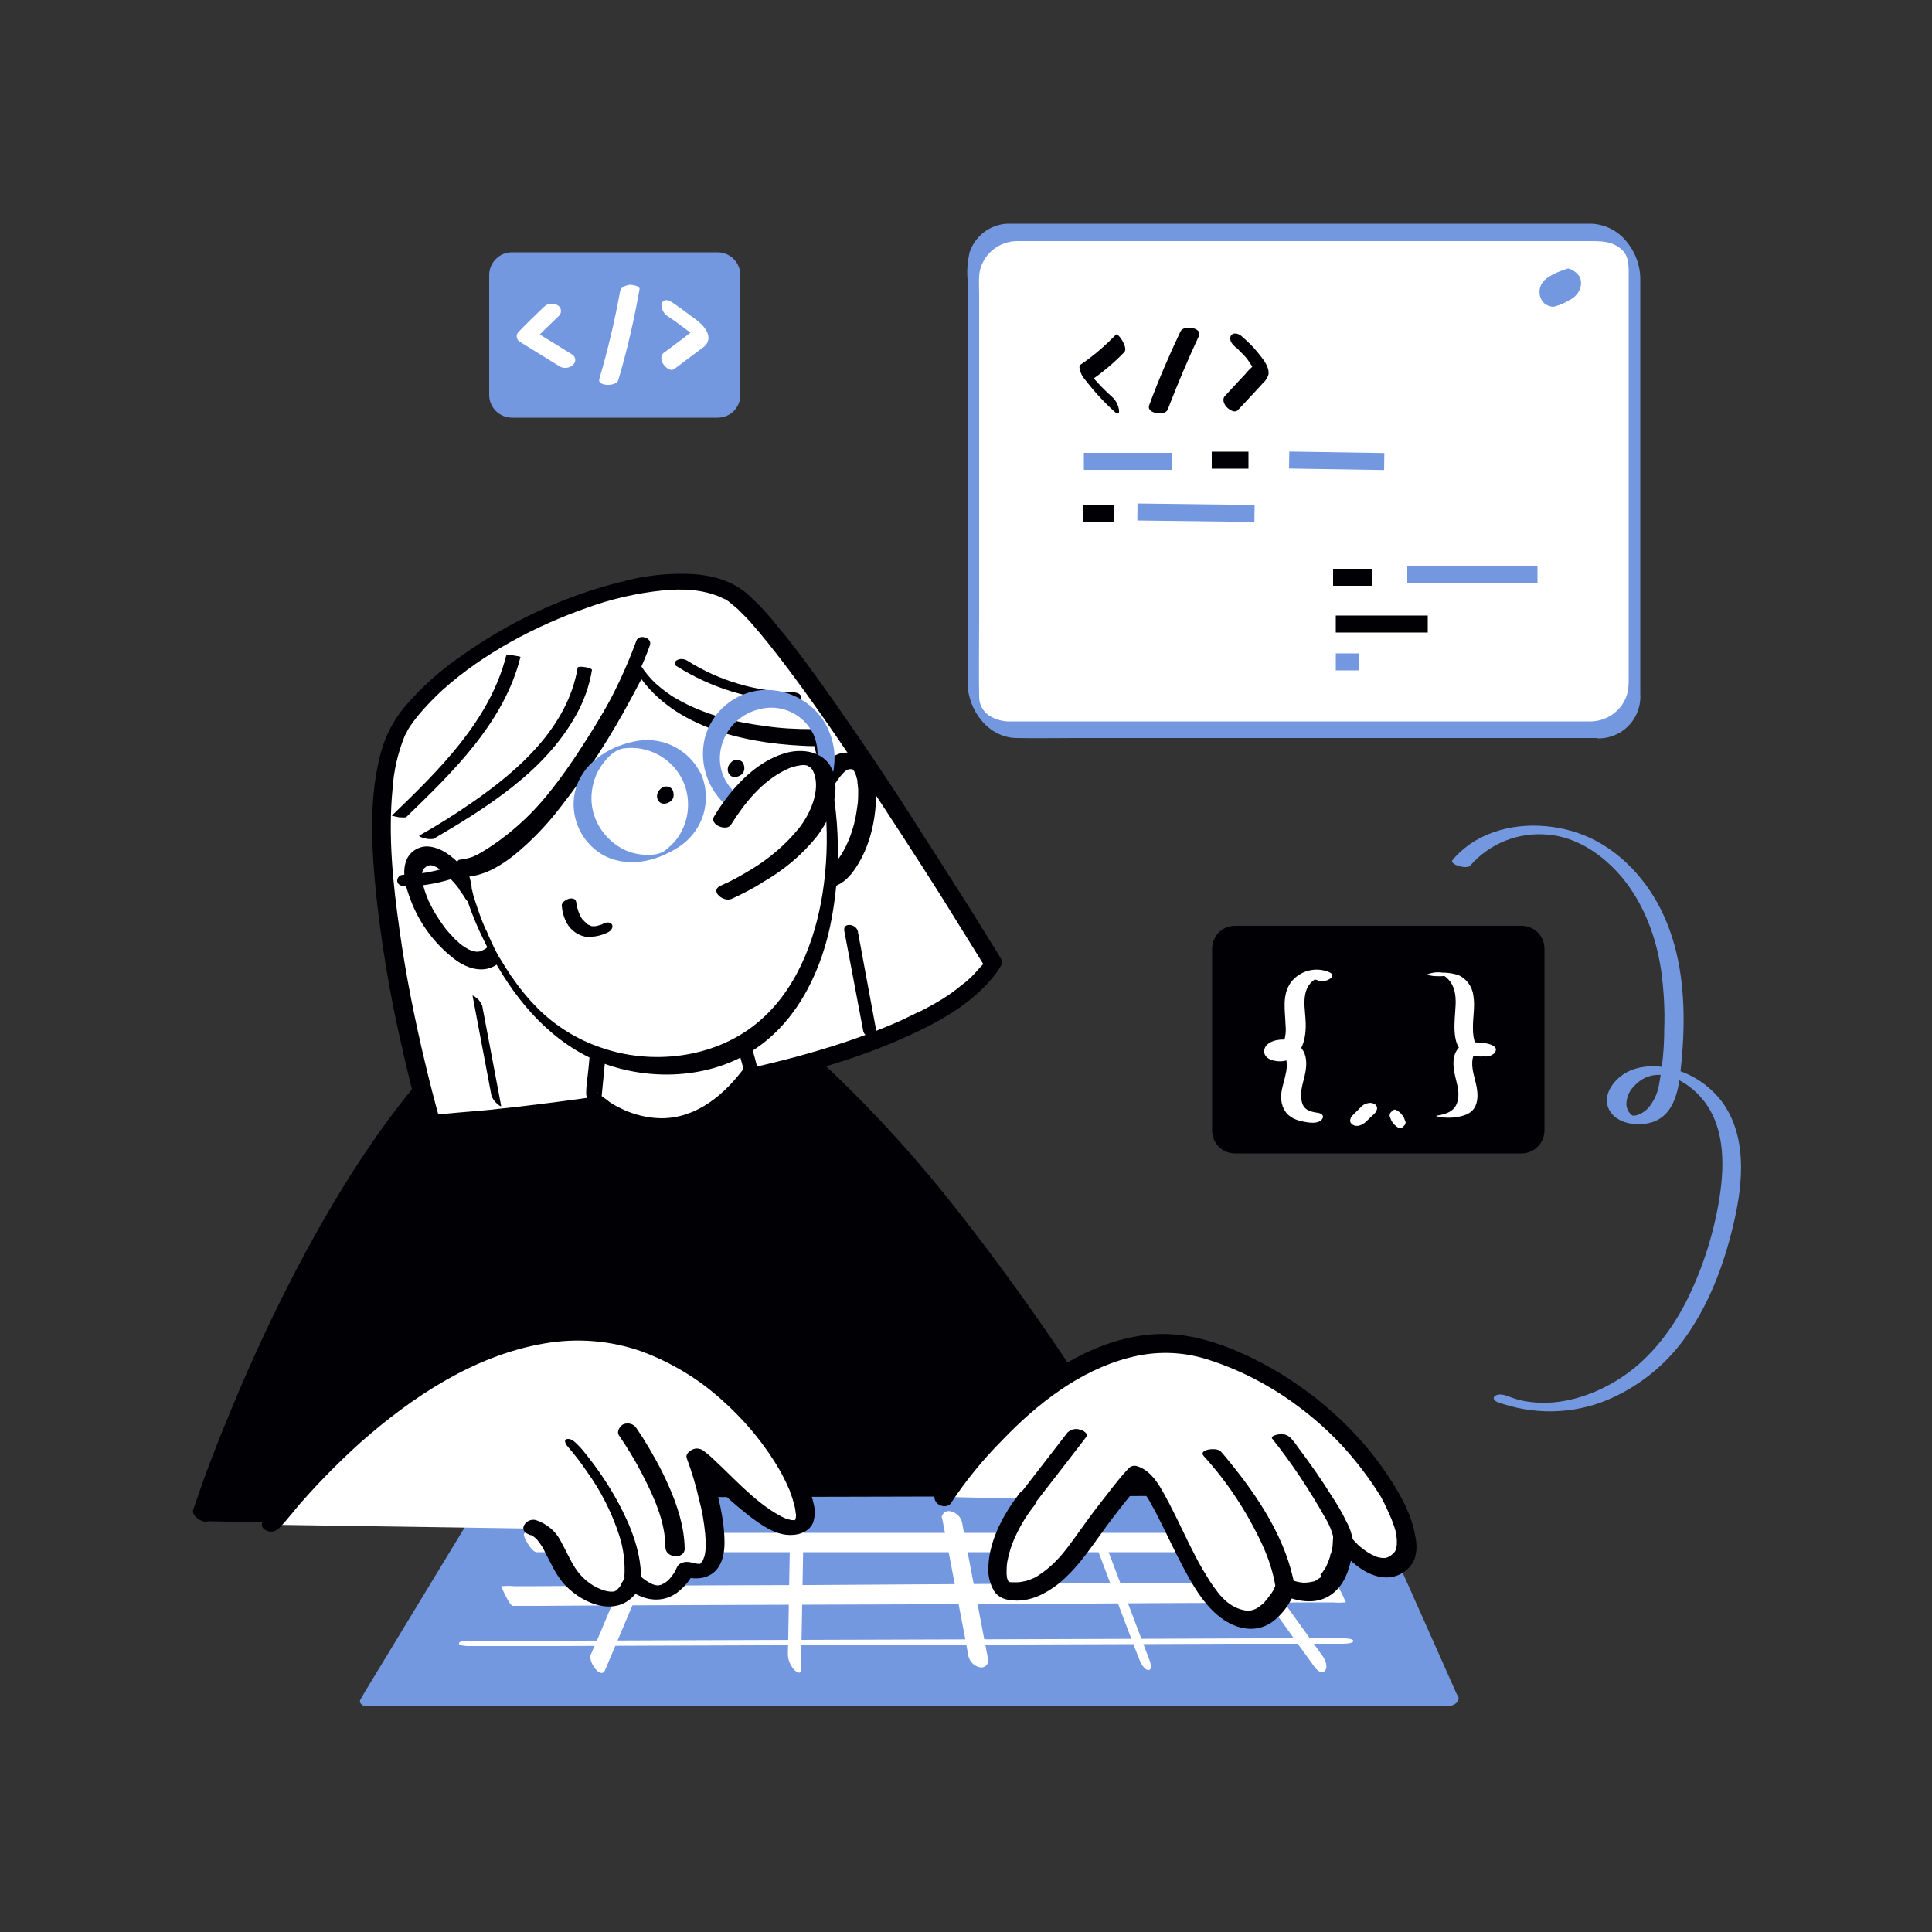
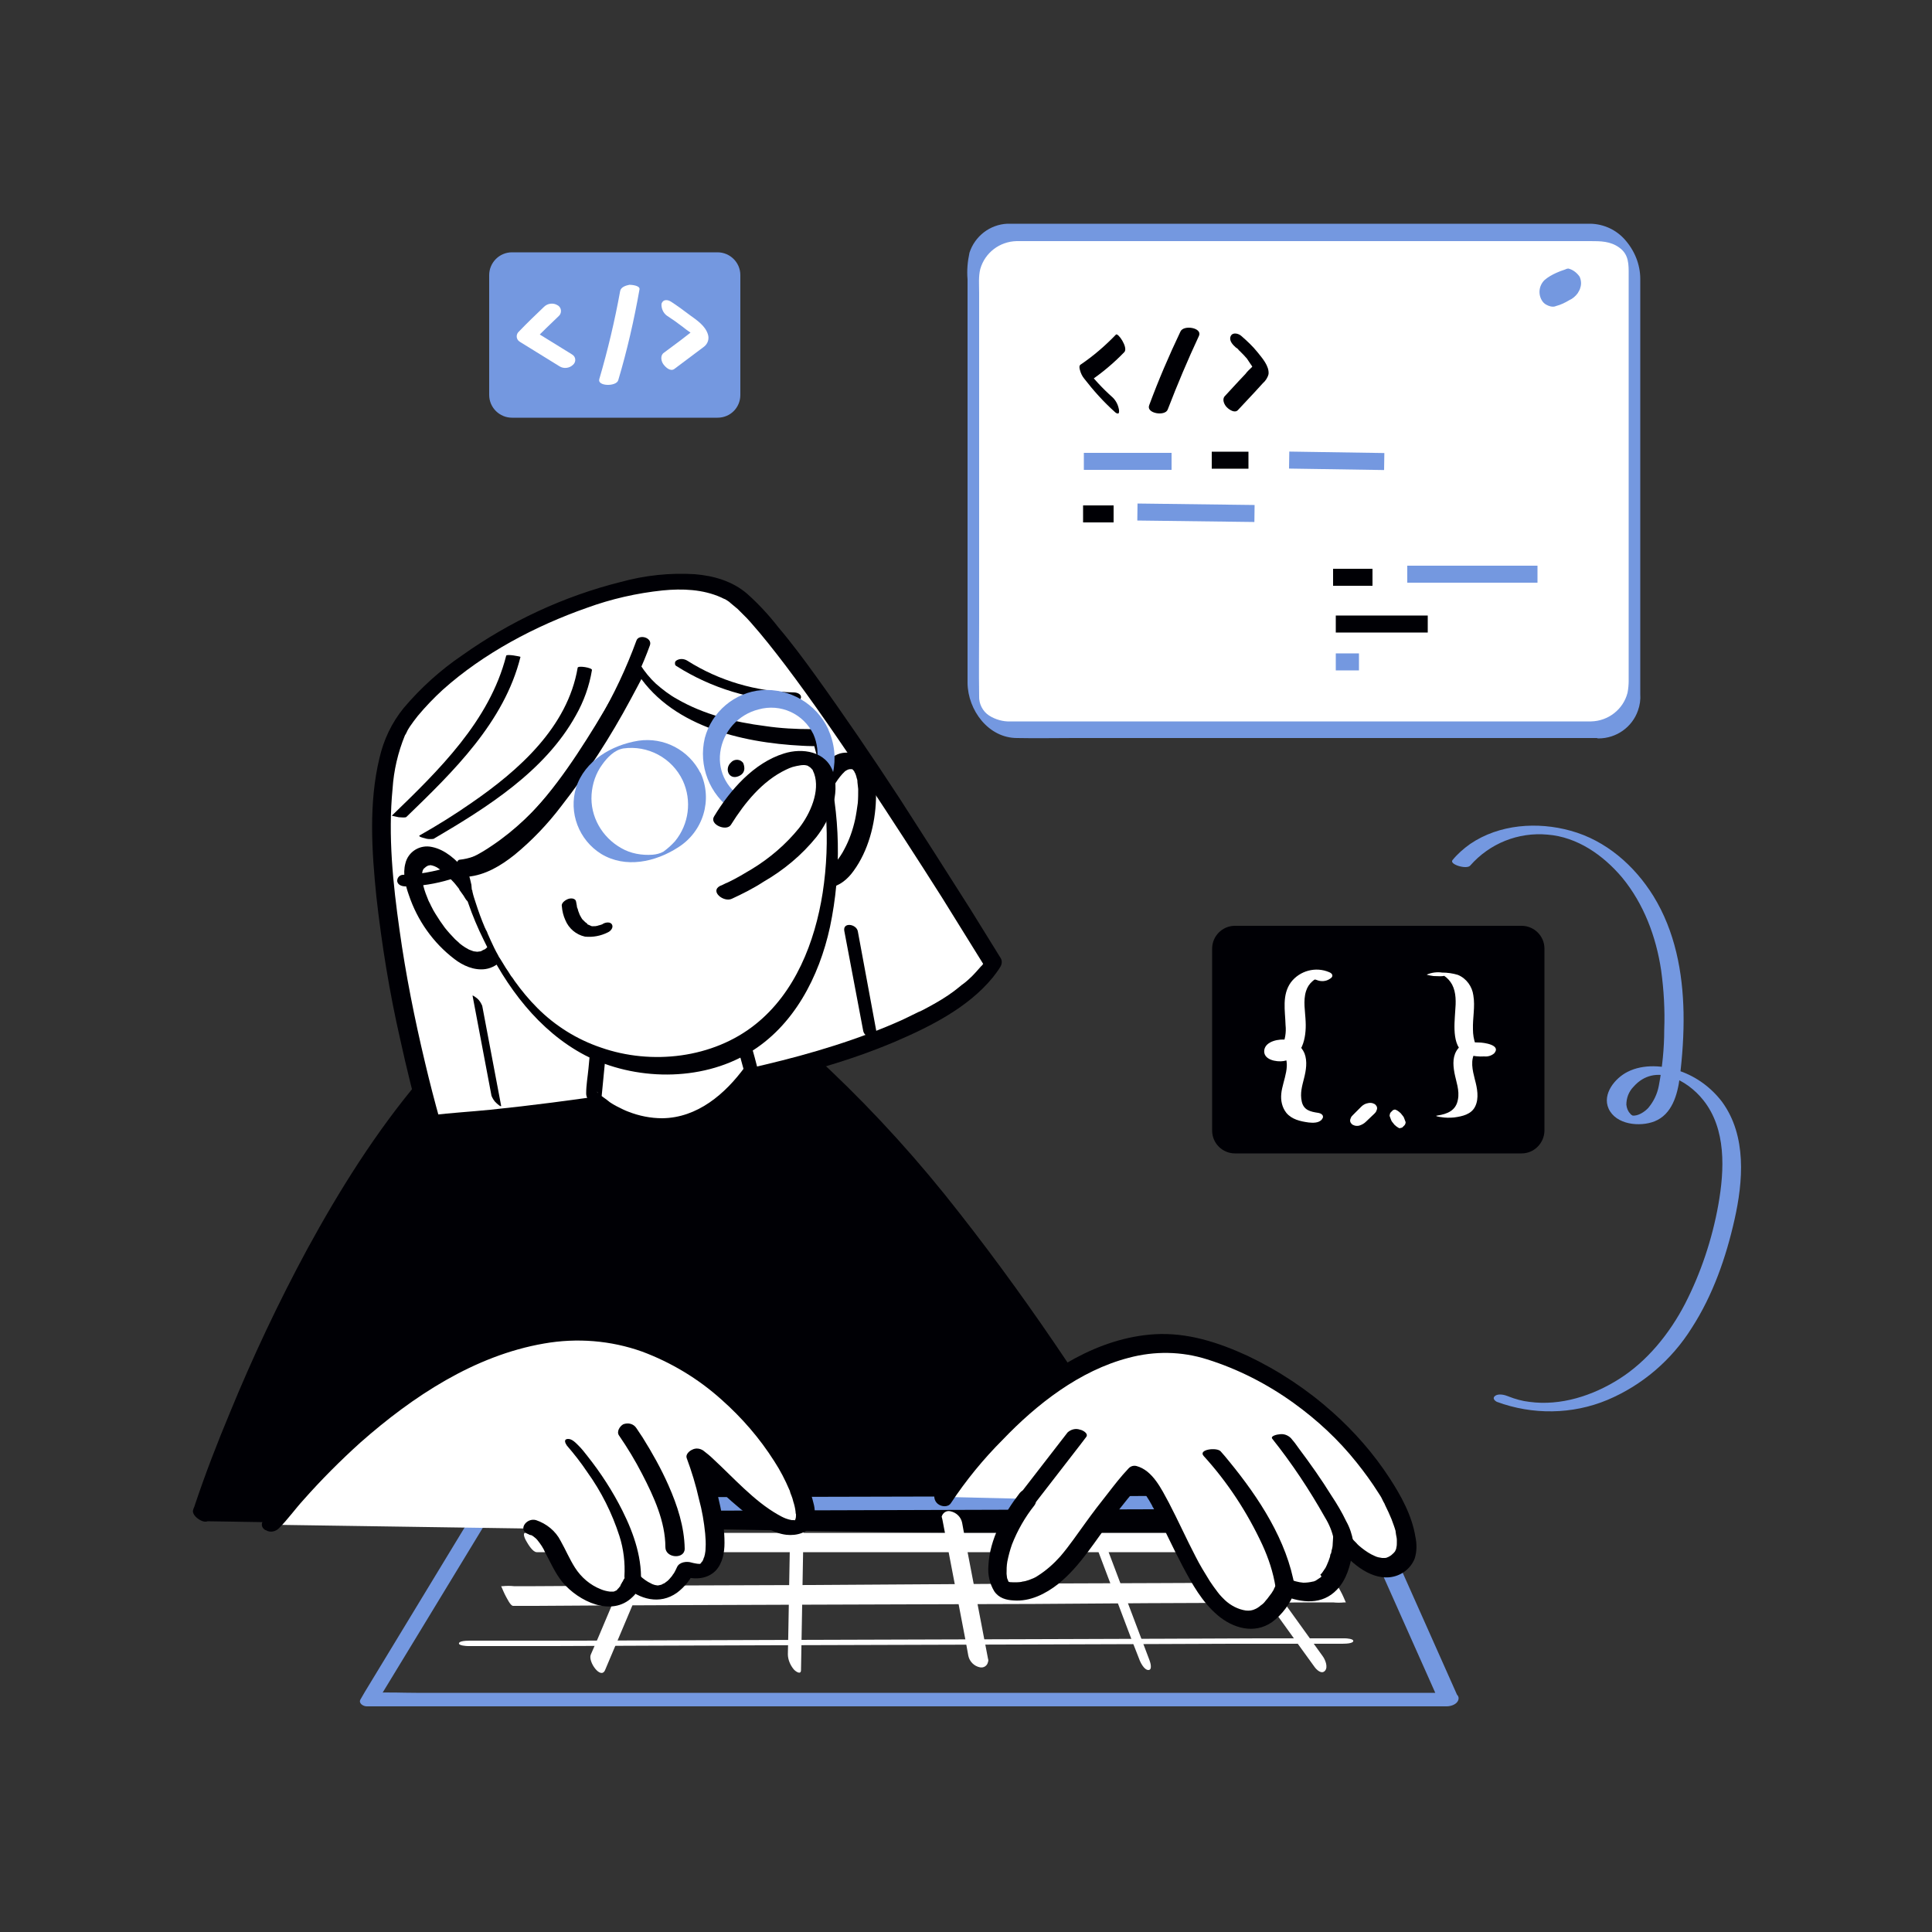
<svg xmlns="http://www.w3.org/2000/svg" transform="scale(1)" version="1.1" id="Dxr8Y9oop3" x="0px" y="0px" viewBox="0 0 500 500" xml:space="preserve" class="pbimage_pbimage__wrapper__image__0LEis false">
  <rect x="0" y="0" width="500" height="500" fill="#333333" stroke="none" />
  <title>Coding 4</title>
  <style type="text/css"> .st0{fill:#59BE4C;} .st1{fill:#FFFFFF;} .st2{fill:#000005;}
 .st2{fill:#000005;}
 .st1{fill:#FFFFFF;}
 .st0{fill:#7498e0;}</style>
  <g id="screen-1">
    <path class="st0" d="M132.5,65.8h53.2c3,0,5.4,2.4,5.4,5.4v31c0,3-2.4,5.4-5.4,5.4h-53.2c-3,0-5.4-2.4-5.4-5.4v-31   C127.1,68.2,129.5,65.8,132.5,65.8z" fill="#7498e0" />
    <path class="st0" d="M185.7,108.1h-53.2c-3.2,0-5.9-2.6-5.9-5.9v-31c0-3.2,2.6-5.9,5.9-5.9h53.2c3.2,0,5.9,2.6,5.9,5.9v31   C191.6,105.5,189,108.1,185.7,108.1z M132.5,66.3c-2.7,0-4.9,2.2-4.9,4.9v31c0,2.7,2.2,4.9,4.9,4.9h53.2c2.7,0,4.9-2.2,4.9-4.9v-31   c0-2.7-2.2-4.9-4.9-4.9H132.5z" fill="#7498e0" />
    <path class="st1" d="M140.8,79.4c-2.2,2.1-4.4,4.2-6.5,6.4c-0.7,0.6-0.8,1.7-0.1,2.4c0.1,0.1,0.3,0.2,0.4,0.3l10.2,6.3   c1.1,0.7,2.6,0.5,3.5-0.4c0.7-0.6,0.8-1.7,0.1-2.4c-0.1-0.1-0.3-0.2-0.4-0.3l-10.2-6.3l0.3,2.8c2.1-2.2,4.3-4.3,6.5-6.4   c0.7-0.6,0.8-1.8,0.1-2.5c-0.1-0.1-0.2-0.2-0.4-0.3C143.2,78.3,141.7,78.5,140.8,79.4z" fill="#FFFFFF" />
    <path class="st1" d="M160.5,75.3c-1.4,7.7-3.2,15.3-5.4,22.8c-0.6,1.9,4.4,2,4.9,0.3c2.3-7.7,4.1-15.6,5.5-23.5   c0.2-1-2-1.2-2.6-1.2C161.9,73.9,160.7,74.3,160.5,75.3L160.5,75.3z" fill="#FFFFFF" />
    <path class="st1" d="M172.6,81.7c1.4,0.9,2.8,1.9,4.1,2.9c0.6,0.5,1.3,1,1.9,1.4l1,0.8l0.2,0.2c0.1,0.1,0.1,0.1-0.1-0.1   c0.2,0.3,0,0-0.1-0.2c-0.1-0.2-0.1-0.5,0-0.7c0.1-0.6,0.1-0.8-0.1-0.5c0.1-0.1-0.1,0-0.1,0.1c-0.4,0.2-0.7,0.5-1.1,0.8l-2.2,1.7   l-4.3,3.2c-1,0.7-0.7,2.2-0.1,3s1.8,1.9,2.8,1.2l5.2-3.9c0.8-0.6,1.6-1.2,2.4-1.8c1.1-0.8,1.5-2.1,1.1-3.3   c-0.7-2.2-2.8-3.6-4.6-4.9c-1.6-1.2-3.2-2.4-4.9-3.5c-0.9-0.6-2.1-0.7-2.5,0.5C171.1,79.7,171.6,81,172.6,81.7L172.6,81.7z" fill="#FFFFFF" />
  </g>
  <g id="screen-2">
    <path class="st1" d="M262.1,60.2h150.6c5.7,0,10.3,4.6,10.3,10.3v108.2c0,5.7-4.6,10.3-10.3,10.3H262.1c-5.7,0-10.3-4.6-10.3-10.3   V70.5C251.9,64.8,256.5,60.2,262.1,60.2z" />
    <path class="st0" d="M411.8,186.7H261.5c-1.9,0.1-3.9-0.5-5.5-1.5c-1.7-1.1-2.7-3.1-2.6-5.1c-0.1-6.5,0-13,0-19.5V75.8   c0-2-0.2-4.3,0.3-6.2c1.2-4.2,5-7.1,9.4-7.2h148.5c2.6,0,5.2,0,7.5,1.7c2.5,1.8,2.4,4.4,2.4,7.1v105c0,1-0.1,2.1-0.3,3.1   C420.1,183.6,416.2,186.6,411.8,186.7c-1.5,0,0.4,4.5,1.9,4.4c4.6,0,8.7-2.9,10.2-7.2c0.5-1.4,0.7-2.8,0.6-4.3V72.2   c0-3.8-1.5-7.4-4-10.2c-2.2-2.5-5.4-4-8.8-4.1H262c-0.5,0-0.9,0-1.3,0c-4.5,0.2-8.4,3.2-9.8,7.5c-0.5,2.3-0.7,4.6-0.5,6.9v98.8   c0,1.9,0,3.8,0,5.7c0.1,7,5.4,14.2,12.8,14.2c4.9,0.1,9.9,0,14.8,0h135.7C415.1,191.2,413.3,186.7,411.8,186.7z" />
    <path class="st0" d="M404.2,70.9c0,0,4.3,1,2.9,5s-6.3,2.3-6.2-1.5S404.2,70.9,404.2,70.9z" />
    <path class="st0" d="M402.1,72.2h0.1H402.1c0.8,0.2,1.5,0.6,2.1,1.2c0.9,0.9,1.2,2.3,0.8,3.6v-0.1c-0.1,0.4-0.3,0.9-0.6,1.2   l-0.2,0.2l-0.1,0.1c0,0-0.1,0.2,0,0s0,0,0,0c0,0-0.1,0.1-0.1,0.1c0,0,0.3-0.2,0.2-0.1c0.3-0.2,0.6-0.4,1-0.6s0.6-0.3,0.9-0.5   c0.1-0.1,0.3-0.1,0.4-0.2l0.1-0.1c-0.2,0.1,0.4-0.1,0.2-0.1h-0.1c0,0-0.2,0,0,0s0,0,0,0h-0.2c-0.3,0-0.7,0-1-0.1h0.1   c-0.9-0.3-1.6-0.9-2.1-1.7c-0.5-1-0.6-2.2-0.2-3.3v0.1c0.1-0.4,0.3-0.7,0.5-1c0,0,0.3-0.3,0.1-0.2s0.1-0.1,0.1-0.1   s-0.3,0.3-0.2,0.1s-0.5,0.3-0.3,0.2c-0.5,0.3-0.9,0.6-1.4,0.8c0.3-0.1-0.6,0.3-0.4,0.2s-0.5,0.2-0.3,0.1s0.3-0.1-0.2,0.1   c0.1,0,0.2,0,0.2-0.1c0,0,0.3-0.1,0.1,0h0.2c0.1,0,0.2,0,0.3,0c0.4,0,0.8-0.2,1.1-0.4c0.6-0.3,1.2-0.5,1.7-0.9   c0.4-0.2,0.9-0.5,1.2-0.8c0.1-0.1,0.4-0.3,0.1-0.3c-0.4,0-0.8,0-1.2,0.2c-0.7,0.2-1.4,0.5-2.1,0.8c-1.1,0.5-2.2,1.1-3.1,1.9   c-1.5,1.5-1.7,3.8-0.5,5.5c0.5,0.7,1.3,1.1,2.1,1.3c0.5,0.1,1,0.1,1.4-0.1c1.2-0.3,2.4-0.9,3.4-1.5c0.9-0.4,1.6-1,2.2-1.8   c0.3-0.5,0.6-1,0.7-1.5c0.3-0.9,0.2-1.9-0.2-2.8c-0.7-1-1.7-1.8-2.9-2.1c-0.4,0-0.8,0.2-1.1,0.4c-0.6,0.3-1.2,0.5-1.7,0.9   c-0.4,0.2-0.9,0.5-1.2,0.8C402.1,71.9,401.8,72.1,402.1,72.2z" />
    <rect class="st0" x="280.5" y="117.2" width="22.7" height="4.4" />
    <rect class="st2" x="313.6" y="116.9" width="9.5" height="4.4" />
    <rect class="st0" x="343.7" y="107" transform="matrix(1.535825e-02 -1 1 1.535825e-02 221.322 463.324)" width="4.4" height="24.6" />
    <rect class="st2" x="280.3" y="130.8" width="7.9" height="4.4" />
    <rect class="st0" x="307.3" y="117.7" transform="matrix(1.256606e-02 -1 1 1.256606e-02 172.772 440.533)" width="4.4" height="30.3" />
    <rect class="st2" x="345" y="147.2" width="10.2" height="4.4" />
    <rect class="st0" x="364.2" y="146.4" width="33.7" height="4.4" />
    <rect class="st2" x="345.7" y="159.3" width="23.8" height="4.4" />
    <rect class="st0" x="345.7" y="169.1" width="6" height="4.4" />
    <path class="st2" d="M288.8,86.6c-2.8,2.9-5.8,5.5-9.2,7.8c-0.4,0.3-0.2,1.1-0.1,1.4c0.2,0.8,0.6,1.6,1.1,2.2c2.4,3.1,5,6,7.9,8.6   c0.2,0.2,0.6,0.5,0.9,0.4s0.2-0.7,0.2-0.9c-0.2-1.2-0.7-2.3-1.6-3.2c-2.7-2.4-5.1-5-7.2-7.8l1,3.7c3.3-2.2,6.4-4.8,9.2-7.7   C292,89.9,289.3,86,288.8,86.6L288.8,86.6z" />
    <path class="st2" d="M305.5,85.8c-3,6.3-5.7,12.6-8.1,19.1c-0.8,2.1,4.1,2.9,4.8,1.1c2.5-6.5,5.2-12.9,8.1-19.1   C311.2,84.8,306.3,84,305.5,85.8z" />
    <path class="st2" d="M319.8,89.9c0.3,0.2,0.6,0.4,0.8,0.7c-0.2-0.2,0,0.1,0.1,0.1l0.4,0.4c0.5,0.5,1.1,1.1,1.6,1.7l0.2,0.3l0.2,0.3   c0.2,0.3,0.4,0.6,0.6,0.9c0.2,0.2,0.3,0.5,0.5,0.8c0-0.1,0-0.2-0.1-0.3c0,0,0.1,0-0.1,0.2c-0.6,0.6-1.2,1.1-1.7,1.8l-1.7,1.8   l-3.6,3.9c-0.8,0.8-0.2,2.2,0.5,2.9s2.1,1.6,2.9,0.7l4.3-4.6l2.1-2.3c0.7-0.6,1.3-1.5,1.5-2.4c0.2-2.1-1.7-4.2-2.9-5.7   c-1.2-1.5-2.7-2.9-4.2-4.2c-0.7-0.6-2.2-1-2.7,0.1S319,89.2,319.8,89.9L319.8,89.9z" />
  </g>
  <g id="screen-3">
    <path class="st2" d="M319.6,240.1h74.2c3,0,5.4,2.4,5.4,5.4v47.1c0,3-2.4,5.4-5.4,5.4h-74.2c-3,0-5.4-2.4-5.4-5.4v-47.1   C314.2,242.5,316.6,240.1,319.6,240.1z" />
    <path class="st2" d="M393.8,298.5h-74.2c-3.2,0-5.9-2.6-5.9-5.9l0,0v-47.1c0-3.2,2.6-5.9,5.9-5.9h74.2c3.2,0,5.9,2.6,5.9,5.9v47.2   C399.6,295.9,397,298.5,393.8,298.5z M319.6,240.6c-2.7,0-4.9,2.2-4.9,4.9v47.1c0,2.7,2.2,4.9,4.9,4.9l0,0h74.2   c2.7,0,4.9-2.2,4.9-4.9l0,0v-47.1c0-2.7-2.2-4.9-4.9-4.9L319.6,240.6z" />
    <path class="st1" d="M344,251.6c-3.5-1.5-7.6-0.4-9.9,2.6c-2.4,3.3-1.5,7.4-1.4,11.1c0.2,1.9-0.1,3.7-0.9,5.5   c-0.2,0.4-0.4,0.8-0.7,1.1c-0.1,0.1-0.3,0.2-0.3,0.3c-0.2,0.5,1.2,0.4,1.2-0.2s-0.2-0.5-0.6-0.3s-0.3-0.1-0.1,0.1s0.3,0.2,0.4,0.4   c2.9,2.8,0.2,7.5-0.1,10.8c-0.2,1.8,0.2,3.6,1.3,5c1.4,1.7,3.6,2.2,5.8,2.5c1,0.1,2.6,0.2,3.4-0.8s-0.2-1.6-1-1.7   c-2-0.3-3.7-0.7-4.2-2.9s0.1-4.1,0.6-6.1s0.9-4.3,0.1-6.4c-0.8-1.9-2.6-3.3-4.6-3.5c-1.9-0.3-5.4,0.3-5.8,2.6   c-0.4,2.6,3.2,3.2,5,2.9c4.9-0.8,5.9-6,5.7-10.2c-0.1-2.6-0.7-5.4,0.1-7.9c0.3-1,0.9-1.9,1.6-2.5c0.6-0.5,0.6-0.6,1.1-0.4   c1.2,0.5,2.5,0.4,3.5-0.3C345.1,252.8,345,252,344,251.6L344,251.6z" />
    <path class="st1" d="M353.5,290.3l2.2-2.1c0.2-0.2,0.4-0.4,0.5-0.7c0.1-0.2,0.2-0.5,0.2-0.7c0-0.2-0.1-0.5-0.2-0.6   c-0.1-0.2-0.3-0.4-0.5-0.5l-0.5-0.2c-0.4-0.1-0.8-0.1-1.2,0c-0.6,0.1-1.2,0.4-1.7,0.9l-2.2,2.2c-0.2,0.2-0.4,0.4-0.5,0.7   c-0.1,0.2-0.2,0.5-0.2,0.7c0,0.2,0.1,0.5,0.2,0.6c0.1,0.2,0.3,0.4,0.5,0.5l0.5,0.2c0.4,0.1,0.8,0.1,1.2,0   C352.4,291.1,353,290.8,353.5,290.3L353.5,290.3z" />
    <path class="st1" d="M362.9,291.8l0.6-0.6c0.1-0.1,0.2-0.3,0.2-0.4c0.1-0.2,0.1-0.4,0-0.6c-0.1-0.3-0.2-0.5-0.3-0.8   c-0.1-0.3-0.3-0.6-0.5-0.8l-0.4-0.5c-0.3-0.3-0.6-0.5-0.9-0.7l-0.4-0.2c-0.2-0.1-0.5,0-0.7,0.1l-0.6,0.6c-0.1,0.1-0.2,0.3-0.2,0.5   c-0.1,0.2-0.1,0.4,0,0.6c0.1,0.3,0.2,0.5,0.3,0.8c0.1,0.3,0.3,0.6,0.5,0.8l0.4,0.5c0.3,0.3,0.6,0.5,0.9,0.7l0.4,0.2   C362.4,291.9,362.7,291.9,362.9,291.8z" />
    <path class="st1" d="M374.2,252.4c0.2-0.1,0.4-0.2,0.6-0.3l0.4-0.1l-2.7-0.1c0.4,0.2,0.9,0.4,1.2,0.6c0.9,0.6,1.6,1.4,2.1,2.3   c1.1,2.1,1,4.6,0.8,7c-0.2,3.4-1,9.9,3.4,11.2c1.3,0.3,2.7,0.5,4.1,0.4c1,0.1,1.9-0.2,2.6-0.8c1.9-2.2-2.8-2.8-3.9-2.8   c-2-0.1-4-0.2-5.4,1.5c-1.5,1.8-1.4,4.1-1,6.3s1.4,4.6,0.9,7c-0.5,2.8-2.7,3.7-5.3,4.1c-1,0.1,0.7,0.4,0.9,0.4   c1.1,0.2,2.3,0.2,3.4,0.1c2.2-0.3,4.5-0.8,5.5-2.9s0.5-4.7-0.1-6.9c-0.6-2.4-1.3-5.1,0.2-7.3c0.3-0.5,0.7-0.9,1.1-1.2   c0.2-0.2,0.5-0.3,0.8-0.4l0.3-0.1l-3.1-0.2c0.2,0.3,0.6,0.3,0.8,0.7c0.2,0.2,0.2,0.5,0.2,0.8c-0.1,0.7-0.7,1.2-1.4,1.3l3.4,0.1   c0.4,0-0.2-0.3-0.3-0.3c-0.3-0.2-0.6-0.5-0.8-0.8c-0.4-0.5-0.8-1.1-1-1.7c-0.5-1.2-0.7-2.6-0.7-3.9c-0.1-2.9,0.6-5.9,0.1-8.8   c-0.3-2.3-1.8-4.4-4-5.3c-1.3-0.4-2.7-0.6-4.1-0.6c-1.3-0.2-2.7,0-3.9,0.5c-0.3,0.1,1.6,0.4,1.7,0.4   C372,252.6,373.4,252.8,374.2,252.4L374.2,252.4z" />
    <path class="st0" d="M387.4,362.8c9.2,3.4,19.5,3.3,28.6-0.5c9-3.8,16.6-10.3,21.8-18.6c5.5-8.5,8.9-18.3,11.1-28.1   s3.2-21.6-3.2-30.4c-2.8-3.7-6.6-6.5-10.9-8c-4.2-1.5-9.5-1.9-13.6,0.2c-3.2,1.6-6.6,5.7-4.9,9.5c1.9,4.2,8.1,4.8,11.9,3.3   c4.5-1.8,5.9-6.8,6.5-11.2c0.7-5.6,1.1-11.3,1-16.9c-0.2-10.5-2.2-21.1-7.8-30.2c-4.9-7.9-12.3-14.4-21.4-16.9   c-8.6-2.4-18.5-1.7-26,3.4c-1.7,1.2-3.3,2.6-4.6,4.2c-0.9,1.1,3.7,2.5,4.6,1.4c5-5.7,12.4-8.7,20-8c7.7,0.6,14.4,5.3,19.3,11.1   c5.6,6.8,8.8,15.3,10.1,24c0.7,5.1,1,10.3,0.8,15.4c0,4.9-0.5,9.7-1.4,14.5c-0.4,2.1-1.3,4-2.7,5.7c-0.9,1-2.7,2.2-4.1,2   c0.1,0,0.3,0.1,0,0c-0.2-0.1-0.5-0.3-0.6-0.5c-0.6-0.6-0.9-1.4-1-2.3c0-1.7,0.6-3.4,1.9-4.7c5.5-6.2,13.8-1.8,18,3.5   c6,7.5,5.5,18.1,3.9,27.1c-1.6,8.9-4.5,17.6-8.6,25.6c-4,7.7-9.8,14.9-17.1,19.5c-6.8,4.3-15.1,7-23.2,5.9   c-1.8-0.2-3.6-0.7-5.4-1.4c-0.9-0.4-2.5-0.8-3.4-0.2S386.8,362.5,387.4,362.8L387.4,362.8z" />
  </g>
  <g id="character">
    <path class="st2" d="M51.9,392.1c0,0,41.4-125.4,100.5-141.3s148.8,145.3,148.8,145.3L51.9,392.1z" />
    <path class="st2" d="M54.1,393.2c0.1-0.4,0.3-0.8,0.4-1.2l0.1-0.3c-0.2,0.5,0,0,0-0.1c0.1-0.3,0.2-0.5,0.3-0.8   c0.2-0.7,0.5-1.3,0.7-2c1.5-4.1,3-8.1,4.6-12.2c5.2-13.2,10.9-26.1,17.2-38.8c7.6-15.7,16.6-30.6,26.8-44.8   c9.5-12.9,20.5-25.4,34.3-33.8c5.6-3.4,12-6.4,18.4-7.5c5.2-0.8,10.5-0.5,15.6,1l0.7,0.2l1,0.3c0.7,0.2,1.4,0.5,2.1,0.7   c1.4,0.5,2.7,1,4.1,1.6l0.7,0.3l1.1,0.5l2.1,1.1c1.5,0.8,2.9,1.6,4.3,2.4l0.9,0.5c-0.5-0.3,0.5,0.3,0.7,0.4   c0.7,0.5,1.4,0.9,2.2,1.4c1.5,1,2.9,2,4.3,3s2.8,2.1,4.2,3.1l1.1,0.9l0.2,0.2l0.5,0.4l2.3,1.9c12.2,10.3,22.7,21.7,32.9,34   s20,25.4,29.1,38.5c7.5,10.9,14.7,21.9,21.6,33.2c3.6,5.8,7.1,11.6,10.4,17.6l0.5,0.8l0.5-1.4l-6.7-0.1l-18.1-0.3l-26.8-0.4   l-32.7-0.5l-35.8-0.6l-36.2-0.6l-33.8-0.5l-28.5-0.5l-20.5-0.3c-3.2,0-6.5-0.2-9.7-0.2h-0.4c-1.2,0-0.6,1.3-0.2,1.8   c0.7,0.9,1.8,1.5,3,1.6l6.7,0.1l18.1,0.3l26.8,0.4l32.7,0.5l35.8,0.6l36.2,0.6l33.8,0.5l28.5,0.5l20.5,0.3c3.2,0,6.5,0.2,9.7,0.1   h0.4c0.9,0,0.8-0.9,0.5-1.4c-2.4-4.3-4.9-8.5-7.4-12.6c-6.3-10.4-12.8-20.7-19.5-30.8c-8.9-13.3-18.3-26.4-28.2-39   c-10.2-13.1-21.3-25.4-33.4-36.9c-10.5-9.8-22.1-19-35.3-24.7c-5.3-2.4-11-3.9-16.8-4.4c-5.9-0.4-11.8,0.6-17.3,2.9   c-14.7,5.7-26.7,17-36.8,28.8c-11.3,13.4-20.7,28.4-29.1,43.8c-7.4,13.7-14.1,27.9-20,42.3c-3.3,7.9-6.4,15.9-9.1,24   c-0.1,0.4-0.3,0.7-0.4,1.1C49.3,392.4,53.5,395,54.1,393.2z" />
-     <polygon class="st0" points="375.1,439.8 95.6,439.8 126.3,389.4 352.2,388.6  " />
    <path class="st0" d="M375.8,438.1H107.7c-3.6,0-7.3-0.2-10.9,0h-0.5l1.6,1.8l10.4-17.1l16.4-27l3.8-6.3l-3,1.6h6l16.5,0l24.2-0.1   l29.7-0.1l32.5-0.1l32.8-0.1l30.6-0.1l25.8-0.1l18.6-0.1c2.9,0,5.9,0.2,8.8,0c0.1,0,0.2,0,0.4,0l-1.6-0.9l7.7,17.3l12.3,27.6   l2.8,6.3c0.9,2,5.6,0.3,4.7-1.6l-7.7-17.3l-12.3-27.6l-2.8-6.3c-0.3-0.6-0.9-1-1.6-0.9h-9.5l-25.1,0.1l-35.6,0.1l-40.9,0.1   l-41.2,0.1l-36.3,0.1l-26.2,0.1c-3.7,0-7.4-0.1-11.1,0c-1.4,0-2.8,0.8-3.4,2.1l-2.2,3.7l-8.8,14.5l-18.2,30l-1.1,1.9   c-0.6,1,0.7,1.8,1.6,1.8H363c3.6,0,7.2,0,10.9,0h0.5c1.1,0,2.6-0.5,3-1.6S376.8,438.1,375.8,438.1z" />
    <path class="st1" d="M121.1,426h6h16.4l24.3-0.1l29.5-0.1l32.4-0.1l32.8-0.1l30.5-0.1l25.8-0.1l18.5,0h8.8h0.4   c0.6,0,3.4,0.1,3.7-0.6s-1.8-0.8-2.1-0.8h-6h-16.4l-24.3,0.1l-29.5,0.1l-32.5,0.1l-32.8,0.1l-30.6,0.1l-25.8,0.1h-18.5h-8.8h-0.4   c-0.7,0-3.4-0.1-3.7,0.6S120.8,426,121.1,426L121.1,426z" />
    <path class="st1" d="M132.8,415.6h5.8l15.7-0.1l23.2-0.1l28.3-0.1l30.8-0.1l31.3-0.1l29.2-0.2l24.7-0.1l17.7-0.1h5.5   c1,0.1,1.9,0.1,2.9,0c0.1,0,0.2,0,0.4,0c-0.4-0.9-0.8-1.9-1.3-2.8c-0.3-0.5-1.2-2.4-1.8-2.4h-5.8l-15.7,0.1l-23.2,0.1l-28.3,0.1   l-30.8,0.2l-31.3,0.2l-29.2,0.1l-24.6,0.1l-17.7,0.1H133c-1-0.1-1.9-0.1-2.9,0c-0.1,0-0.2,0-0.4,0c0.4,0.9,0.8,1.9,1.3,2.8   C131.2,413.6,132.1,415.6,132.8,415.6L132.8,415.6z" />
    <path class="st1" d="M138.9,401.7h195.4c2.6,0,5.4,0.3,8,0h0.3c1,0-0.1-2-0.3-2.3c-0.4-0.7-1.6-2.7-2.6-2.7H144.3   c-2.6,0-5.4-0.3-8,0c-0.1,0-0.2,0-0.3,0c-1,0,0.1,2,0.3,2.3C136.7,399.7,137.9,401.7,138.9,401.7L138.9,401.7z" />
    <path class="st1" d="M169,390.2l-14.1,33.4l-2,4.6c-0.8,1.8,2.6,6.6,3.7,4l14.1-33.4l2-4.6C173.5,392.4,170.1,387.6,169,390.2   L169,390.2z" />
    <path class="st1" d="M204.6,389.7l-0.6,33.7l-0.1,4.7c0,1.4,0.6,2.8,1.5,3.9c0.4,0.5,1.9,1.6,1.9,0.2l0.6-33.7l0.1-4.7   c0-1.4-0.6-2.8-1.5-3.9C206.1,389.5,204.6,388.3,204.6,389.7L204.6,389.7z" />
    <path class="st1" d="M243.9,393.3l5.9,30.8l0.8,4.4c0.3,1.5,1.5,2.7,3,3c1,0.2,1.9-0.4,2.1-1.4c0.1-0.3,0.1-0.5,0-0.8l-5.9-30.8   l-0.8-4.4c-0.3-1.5-1.5-2.7-3.1-3c-1-0.2-1.9,0.4-2.2,1.4C243.8,392.8,243.8,393,243.9,393.3L243.9,393.3z" />
    <path class="st1" d="M313.2,393.9l23.6,32.8l3.4,4.7c0.5,0.7,1.8,2,2.7,1s0-3-0.6-3.8l-23.6-32.8l-3.4-4.7c-0.5-0.7-1.8-2-2.7-1   S312.6,393,313.2,393.9L313.2,393.9z" />
    <path class="st1" d="M280.6,391.9l12.4,32.8l1.8,4.6c0.3,0.9,1.3,2.9,2.4,2.9s0.5-2,0.3-2.5l-12.4-32.8l-1.7-4.6   c-0.3-0.9-1.3-2.9-2.4-2.9S280.4,391.4,280.6,391.9L280.6,391.9z" />
    <path class="st1" d="M321,413.4h17.8c0.9-0.1,1.6-0.9,1.5-1.8c0-0.2,0-0.3-0.1-0.5c-0.3-1.2-1.4-2.2-2.6-2.3h-17.7   c-0.9,0.1-1.6,0.9-1.6,1.8c0,0.2,0,0.3,0.1,0.5C318.7,412.4,319.7,413.3,321,413.4L321,413.4z" />
    <path class="st1" d="M244.2,387.4c0,0,32-49.1,68.2-38.1s56.9,47.2,50.7,54.3s-15.4-4.9-15.4-4.9s-0.3,18.4-15.1,12.1   c0,0-5,13.5-15.3,6.3c-9.9-6.9-17-33.9-23.4-35.5c-5,5.6-9.6,11.6-13.9,17.7c-8.4,11.9-15.1,13.1-19.4,12.3s-4-12.1,5-23.7" />
    <path class="st2" d="M246.1,389c3.9-5.9,8.4-11.4,13.4-16.4c8.8-9.2,19.9-17.9,32.6-21.2c6.7-1.8,13.7-1.7,20.3,0.4   c8,2.5,15.6,6.4,22.4,11.3c6.1,4.4,11.6,9.5,16.3,15.4c2,2.5,3.9,5.1,5.6,7.8c0.4,0.6,0.8,1.2,1.1,1.9c0.1,0.1,0.1,0.3,0.2,0.4   c-0.2-0.4,0-0.1,0,0c0.2,0.3,0.4,0.7,0.5,1c0.6,1.2,1.1,2.3,1.6,3.5c0.4,1.1,0.8,2.1,1.1,3.2c-0.1-0.5,0,0,0,0.2s0.1,0.5,0.1,0.7   c0.1,0.5,0.2,0.9,0.2,1.4c0,0.2,0,0.4,0,0.5c0,0.5,0,0.3,0,0.1c0,0.4,0,0.8-0.1,1.2c0,0.2-0.1,0.3-0.1,0.5c0-0.1,0.2-0.5,0,0   s-0.5,1-0.1,0.4c-0.6,0.8-1.4,1.5-2.3,1.8c-0.2,0.1-0.4,0.1-0.7,0.1c-0.1,0-0.9,0-0.5,0c-0.7-0.1-1.3-0.2-1.9-0.5   c-1.2-0.5-2.4-1.3-3.4-2.1c-0.5-0.4-1-0.8-1.4-1.3l-0.6-0.6c-0.1-0.1-0.8-0.9-0.3-0.3c-0.3-0.4-0.7-0.8-1-1.2   c-1.1-1.4-4.1-1.6-4.1,0.8c0,0.5-0.1,1.1-0.1,1.6s-0.1,1.1-0.3,1.7c0,0.3-0.1,0.6-0.2,0.9s0.1-0.4,0-0.1l-0.1,0.2l-0.1,0.6   c-0.2,0.7-0.5,1.4-0.8,2.1c-0.2,0.4-0.3,0.7-0.5,1c0.2-0.4,0,0-0.1,0.1l-0.4,0.6c-0.2,0.3-0.4,0.6-0.7,0.8L342,408   c-0.2,0.2,0.3-0.3,0,0c-0.2,0.2-0.3,0.3-0.5,0.4c-0.3,0.2-0.6,0.4-0.9,0.6c-0.3,0.2,0.3-0.1-0.2,0.1c-0.2,0.1-0.4,0.2-0.6,0.2   c-0.8,0.2-1.7,0.3-2.5,0.3c-1.3-0.1-2.6-0.5-3.9-1c-1-0.6-2.3-0.2-2.9,0.8c0,0.1-0.1,0.1-0.1,0.2c-0.1,0.2-0.1,0.4-0.2,0.6   c-0.1,0.2-0.2,0.4-0.3,0.6l-0.2,0.4c-0.2,0.4,0,0,0,0.1c-0.4,0.7-0.8,1.3-1.3,1.9c-0.3,0.4-0.5,0.7-0.8,1l-0.4,0.5   c0.3-0.3-0.2,0.2-0.3,0.3c-0.3,0.3-0.7,0.5-1,0.8c-0.2,0.1-0.4,0.3-0.6,0.4c-0.2,0.1,0,0,0,0l-0.4,0.2c-0.8,0.4-1.6,0.5-2.5,0.4   c-2-0.3-3.9-1.3-5.4-2.7l-0.6-0.6c-0.1-0.1-0.5-0.5-0.2-0.2c-0.4-0.4-0.8-0.9-1.1-1.3c-0.7-0.9-1.4-1.9-2-2.8   c-1.3-2.1-2.6-4.2-3.7-6.4c-2.4-4.6-4.5-9.3-6.9-13.9c-1.9-3.5-4.2-8.4-8.4-9.5c-0.8-0.2-1.6,0.1-2.1,0.7c-1.9,2-3.6,4.2-5.3,6.4   c-2,2.5-3.9,5-5.7,7.5c-2.2,3-4.2,6-6.6,8.8c-1.7,1.9-3.6,3.6-5.8,5c-0.7,0.5-1.5,0.8-2.3,1.1c-0.3,0.1-0.7,0.2-1,0.3l-0.6,0.1   c-0.6,0.1,0,0-0.4,0.1c-0.7,0.1-1.4,0.1-2.1,0.1c-0.2,0-1-0.1-0.4,0c-0.3,0-0.7-0.1-1-0.2c0.9,0.2,0,0,0,0s0.5,0.3,0.1,0   c0.6,0.4,0,0-0.1-0.3c0.4,0.6-0.1-0.4-0.2-0.6c0.2,0.6,0-0.1,0-0.2c0-0.3-0.1-0.6-0.1-0.9c0-1.1,0-2.1,0.2-3.2   c0.3-1.5,0.7-3,1.2-4.4c1.4-3.6,3.4-7.1,5.8-10.1c1.7-2.2-1.9-5.6-3.8-3.2c-4.1,5.3-7.8,12-8.1,18.8c-0.2,2.3,0.3,4.6,1.5,6.6   c1.2,1.8,3.1,2.3,5.1,2.4c4.2,0.3,8.2-1.7,11.5-4.3c5.8-4.7,9.6-11.3,14.1-17.1c2.5-3.3,5.1-6.6,7.9-9.6l-2.1,0.7   c0.5,0.1-0.1-0.1-0.1,0c0.1,0,0.2,0.1,0.3,0.2c0.4,0.3-0.3-0.3,0,0c0.1,0.1,0.3,0.3,0.5,0.4l0.4,0.3l0.2,0.2   c0.2,0.2-0.3-0.4-0.1-0.1s0.6,0.7,0.8,1c0.6,0.8,1.1,1.6,1.6,2.4c0.3,0.5,0.5,0.9,0.8,1.4s-0.2-0.3,0,0.1l0.2,0.3   c0.2,0.3,0.3,0.6,0.5,0.9c2.5,4.8,4.7,9.7,7.2,14.4c2.4,4.5,5,9.2,9,12.6s9.5,5,14.1,1.8c2.7-2,4.7-4.8,5.9-7.9l-3,1   c4.8,2,10.1,2.5,13.9-1.5c2.5-2.6,3.5-6.3,4-9.7c0.1-0.8,0.2-1.6,0.2-2.4L346,400c3.1,4,8.2,8.7,13.6,8.2c2.9-0.3,5.4-2.1,6.5-4.8   c0.6-1.8,0.6-3.8,0.2-5.7c-0.9-5.5-3.7-10.6-6.7-15.2c-4.1-6.3-9.1-12-14.7-17c-6.6-5.9-14-10.8-22-14.6   c-7.6-3.5-15.6-6.1-24.1-5.6c-14.6,0.9-27.7,9.4-38.2,19.1c-6.9,6.3-13,13.3-18.2,21l-0.2,0.4c-0.7,1.1-0.5,2.6,0.5,3.4   C243.7,390,245.4,390.1,246.1,389L246.1,389z" />
    <path class="st2" d="M329.3,372.4c5.1,6.4,9.6,13.2,13.6,20.3c1.1,1.8,1.9,3.7,2.3,5.8c0.2,1.7,5.1,1.8,5,0.4   c-0.3-1.8-0.9-3.6-1.8-5.2c-1.1-2.3-2.4-4.5-3.8-6.6c-2.6-4.2-5.5-8.3-8.5-12.3c-0.6-0.9-1.3-1.8-2-2.6c-0.8-0.8-1.9-1.2-3-1   C330.7,371.2,328.6,371.6,329.3,372.4L329.3,372.4z" />
    <path class="st2" d="M311.5,376.8c6.2,6.8,11.3,14.6,15.2,23c1.6,3.5,2.8,7.1,3.4,10.9c0.3,1.8,5.2,1.6,5,0.1   c-2-12.1-9.3-23.2-17-32.6c-0.7-0.9-1.5-1.8-2.2-2.6C314.9,374.5,310,375.1,311.5,376.8L311.5,376.8z" />
    <path class="st1" d="M70.2,394.6c2.2-2.1,35.7-46.7,76.6-49.4s67.2,44.6,60.8,49.5s-22.6-14.5-27.4-17.7c0,0,12.8,34.7-2.6,29.2   c0,0-4.7,11.5-13.8,3.2c0,0-1.6,7.6-10.3,3.6c-9.9-4.6-8.4-15.4-15.6-17.4" />
    <path class="st2" d="M72.2,395.5c2.3-2.3,4.2-5,6.4-7.4c4.6-5.2,9.5-10.1,14.7-14.8c13.5-11.9,29.5-22.5,47.5-25.6   c8.5-1.5,17.3-0.8,25.4,2.1c7.5,2.8,14.5,7,20.5,12.4c5.3,4.7,9.9,10,13.7,16c1.5,2.3,2.8,4.8,3.9,7.4c0.2,0.5-0.1-0.4,0.1,0.2   l0.1,0.4c0.1,0.3,0.2,0.6,0.3,0.8c0.2,0.5,0.4,1.1,0.5,1.6c0.3,0.9,0.5,1.8,0.6,2.7c0,0.2,0,0.4,0.1,0.6c0.1,0.5,0-0.4,0,0.1   c0,0.3,0,0.7-0.1,1c0,0.1-0.1,0.3-0.1,0.4c0.1-0.6,0.1-0.3,0-0.1s-0.3,0.5-0.1,0.1c0.4-0.5-0.4,0.5,0.1-0.1s-0.6,0.6,0.1,0   c-0.1,0.1-0.2,0.1-0.3,0.1c-0.5,0.2,0.6-0.2,0.1,0s0.4,0.1-0.3,0c-0.1,0-0.2,0-0.3,0c-0.4,0,0.4,0.1-0.2,0c-0.5-0.1-1-0.2-1.5-0.4   c-0.8-0.3-1.5-0.7-2.2-1.1c-6.1-3.5-11.3-9.4-16.6-14.3c-0.8-0.8-1.7-1.5-2.6-2.2c-0.9-0.6-2-0.7-2.9-0.2c-0.7,0.3-1.7,1.2-1.4,2.1   c1.3,3.5,2.4,7.1,3.2,10.7c0.8,2.9,1.3,5.9,1.6,8.9c0.1,1.2,0.2,2.5,0.1,3.8c0,0.6-0.1,1.2-0.2,1.7c-0.1,0.2-0.1,0.5-0.2,0.7   c0.1-0.5-0.1,0.3-0.2,0.5s-0.2,0.5-0.4,0.7c0.3-0.6-0.1,0.1-0.2,0.2s-0.3,0.2,0.2-0.1c-0.1,0.1-0.2,0.2-0.4,0.3   c-0.3,0.1,0.3,0,0.2-0.1c-0.1,0.1-0.3,0.1-0.5,0.2l0.3-0.1c-0.2,0.1-0.8,0,0,0c-0.3,0-0.6,0-0.8,0s0.6,0.1,0.1,0l-0.6-0.1l-0.5-0.1   c-0.2-0.1-0.2-0.1,0,0l-0.4-0.1c-1.2-0.4-3.2-0.2-3.8,1.2c-0.2,0.5-0.5,1-0.7,1.4c-0.1,0.1-0.5,0.8-0.2,0.3   c-0.2,0.2-0.3,0.5-0.5,0.7s-0.4,0.5-0.6,0.7s-0.7,0.7-0.4,0.4c-0.3,0.2-0.5,0.4-0.8,0.6c-0.1,0.1-0.2,0.1-0.4,0.2   c0.5-0.3-0.1,0-0.2,0.1l-0.4,0.2c0.6-0.2-0.1,0-0.2,0c-0.1,0-0.3,0.1-0.4,0.1c0.5-0.1,0,0-0.1,0s-0.5,0-0.2,0   c-0.2,0-0.4-0.1-0.6-0.1c-0.3-0.1-0.7-0.2-1-0.4c-1.1-0.5-2-1.2-2.9-2c-1.3-0.9-3.1-0.6-4,0.7c-0.2,0.2-0.3,0.5-0.4,0.7   c0,0.1,0,0.1-0.1,0.2c-0.1,0.2,0.2-0.5,0-0.1c-0.1,0.1-0.1,0.3-0.2,0.4s-0.3,0.5-0.4,0.8s-0.1,0.1-0.1,0.1   c-0.1,0.2-0.3,0.4-0.4,0.5s-0.5,0.4-0.1,0.2c-0.2,0.1-0.3,0.3-0.5,0.4s0.1,0,0.1-0.1l-0.4,0.2c-0.1,0-0.5,0.2,0.1,0   c-0.1,0-0.3,0.1-0.4,0.1c-0.4,0.1-0.1,0,0,0h-0.4h-0.6c-0.8-0.1-1.6-0.3-2.3-0.6c-2.8-1.1-5.1-3.1-6.7-5.6   c-1.4-2.2-2.4-4.6-3.7-6.9c-1.3-2.6-3.7-4.5-6.4-5.4c-2.5-0.7-4.9,2.7-1.8,3.7c-0.2,0,0.4,0.2,0.6,0.2c0.2,0.1,0.4,0.2,0.5,0.3   c0.4,0.3,0.8,0.6,1.1,1c0.8,1,1.5,2,2,3.2c1.4,2.6,2.6,5.4,4.5,7.7c4.1,4.9,12.7,9.1,18.1,3.8c1.2-1.1,2-2.6,2.4-4.2l-4.4,1.4   c3.8,3.4,9,4.9,13.5,1.7c2-1.5,3.6-3.5,4.6-5.8l-3.8,1.3c3.1,1.1,6.7,1.3,9.2-1.2c1.8-1.9,2.3-4.7,2.3-7.2c0-6.3-1.7-12.5-3.5-18.5   c-0.5-1.5-1-3-1.5-4.5l-4.4,1.9c2.4,1.8,4.6,3.9,6.7,6.1c2.9,2.9,6,5.6,9.2,8.1c2.8,2.1,6,4.4,9.5,4.8c2.6,0.3,5.8-0.5,6.9-3.1   c0.6-1.7,0.6-3.5,0.1-5.2c-0.6-2.5-1.5-4.8-2.6-7.1c-3.1-6.1-7.1-11.8-11.8-16.8c-11.8-12.8-28.2-21.9-45.9-21.9   c-20,0-38.8,10.2-54,22.4c-10,8.2-19.1,17.3-27.3,27.2c-0.2,0.3-0.5,0.6-0.7,0.8c-0.6,0.6-0.6,1.6,0.1,2.2c0.1,0.1,0.3,0.3,0.5,0.3   C69.9,396.7,71.3,396.4,72.2,395.5L72.2,395.5z" />
    <path class="st2" d="M160.2,371.5c2.2,3.2,4.2,6.5,6,10c3,5.8,6,12.3,6,18.9c0,2.9,5,3.2,5,0.4c-0.1-5.7-1.9-11.2-4.2-16.4   c-1.9-4.3-4.2-8.4-6.7-12.4c-0.5-0.8-1.1-1.6-1.6-2.4c-0.7-1.1-2.1-1.5-3.4-1C160.4,369.1,159.5,370.5,160.2,371.5L160.2,371.5z" />
    <path class="st2" d="M146.7,374.1c1.9,2.2,3.7,4.5,5.3,6.9c3.6,5,6.4,10.6,8.3,16.5c1.1,3.4,1.5,7,1.3,10.5c-0.1,1.5,4,3.9,4.2,2.5   c0.6-6.8-1.7-13.5-4.7-19.5c-2.5-5-5.6-9.8-9.1-14.2c-0.7-0.9-1.4-1.8-2.2-2.6s-1.8-1.9-2.9-1.8S146.3,373.5,146.7,374.1   L146.7,374.1z" />
    <path class="st2" d="M276.3,370.7L265,385.3l-1.6,2.1c-0.7,0.9,0.9,1.8,1.6,1.9c1.1,0.4,2.3,0.1,3.2-0.7l11.3-14.6l1.6-2.1   c0.7-0.9-0.9-1.8-1.6-1.9C278.4,369.6,277.2,369.9,276.3,370.7L276.3,370.7z" />
    <path class="st1" d="M111.4,291.2c0,0,124.4-8.8,145.6-41.8c0,0-49-80.3-65.8-94.3s-69.9,8.4-86.6,31.4S111.4,291.2,111.4,291.2z" />
    <path class="st2" d="M111.3,293.4c4.2-0.3,8.5-0.7,12.7-1.1c10.4-1,20.7-2.3,31.1-3.9c13.1-1.9,26.2-4.3,39.1-7.3   c12.7-3,25.4-6.4,37.4-11.5c9.1-3.9,18.9-8.8,25.3-16.6c0.7-0.9,1.4-1.8,2-2.8c0.4-0.7,0.5-1.5,0.1-2.2c-2.6-4.2-5.2-8.4-7.8-12.6   c-6.1-9.6-12.2-19.2-18.4-28.8c-7-10.7-14.2-21.3-21.7-31.7c-3.1-4.3-6.3-8.6-9.7-12.6c-2.4-3.1-5.1-6-8-8.6   c-3.8-3.3-8.7-4.7-13.6-5.1c-6.4-0.4-12.9,0.3-19.1,2c-14.8,3.7-28.7,10.2-41.1,19c-5.6,3.8-10.7,8.4-15.1,13.6   c-3.1,3.8-5.2,8.2-6.3,13c-2.8,11.6-2,24-0.8,35.8c1.4,12.5,3.4,24.9,6.2,37.1c1.6,7.3,3.4,14.6,5.4,21.8c0.1,0.4,0.2,0.7,0.3,1   c0.8,2.7,5.3,0.7,4.6-1.8c-1.4-5-2.7-10-3.9-15.1c-2.7-11.3-5-22.8-6.6-34.3c-1.7-12-3-24.4-1.8-36.6c0.3-4.7,1.4-9.4,3.2-13.8   c0-0.1,0.2-0.4,0,0l0.2-0.3l0.3-0.6c0.2-0.5,0.5-0.9,0.8-1.4c0.6-0.9,1.3-1.8,2-2.7c2-2.4,4.2-4.7,6.5-6.8   c10.5-9.4,23.9-16.5,37.3-21.2c6.3-2.3,12.9-3.8,19.6-4.5c5.1-0.5,10.4-0.3,15.1,1.8c0.4,0.2,1,0.5,1.1,0.5c0.5,0.3,1,0.6,1.4,1   c0.6,0.5,1.2,1,1.8,1.5c0.6,0.6,1.2,1.2,1.8,1.8l0.4,0.4l0.2,0.2l1,1.1c3.1,3.5,6,7.2,8.9,11c7.4,9.8,14.3,19.9,21.1,30.1   c6.6,10,13.1,20,19.5,30.1c3.6,5.8,7.2,11.6,10.8,17.4l0.5,0.8l0.1-2.1c-0.2,0.4-0.5,0.8-0.8,1.1c-0.1,0.2-0.3,0.4-0.5,0.6   c0.4-0.5-0.1,0.1-0.2,0.2c-0.7,0.8-1.4,1.6-2.1,2.3s-1.6,1.5-2.4,2.1c-0.3,0.2,0.5-0.4,0,0l-0.3,0.2l-0.6,0.5l-1.4,1.1   c-2,1.5-4.2,2.8-6.4,4c-0.6,0.3-1.1,0.6-1.7,0.9l-0.8,0.4h-0.1l-0.6,0.3c-1.2,0.6-2.5,1.2-3.7,1.8c-11.3,5.1-23.7,8.8-35.5,11.6   c-12.9,3.1-26,5.6-39.1,7.6c-10.7,1.6-21.4,3-32.1,4.1c-5,0.5-10.1,0.8-15.2,1.4h-0.2C108.8,289.2,108.1,293.6,111.3,293.4z" />
    <path class="st2" d="M218.5,240.9l4.9,25.9c0.4,2,3.9,2.4,3.4,0.1L222,241C221.6,239.1,218.1,238.6,218.5,240.9L218.5,240.9z" />
    <path class="st1" d="M122.3,231.1c0,0-9.1-14.3-14.4-8.3s11.8,33.2,20.2,23.9S122.3,231.1,122.3,231.1z" />
    <path class="st2" d="M124.2,230.2c-1.2-1.8-2.5-3.5-3.9-5.1c-2.2-2.5-5-5.2-8.5-5.9c-3.1-0.7-6.2,1.2-6.9,4.3   c-0.7,2.6,0,5.6,0.9,8.1c2.2,6.6,6.3,12.4,11.8,16.6c2.2,1.7,5.1,3,8,2.6c3.5-0.5,6.1-3.8,7.1-7c2.1-6.7-4.4-12.4-9.9-14.9   c-0.9-0.4-2.1,0-2.5,0.9c-0.1,0.1-0.1,0.2-0.1,0.4c-0.1,1.3,0.6,2.5,1.8,3l0.3,0.1c0.6,0.3-0.4-0.2-0.1-0.1l0.5,0.3   c0.9,0.5,1.8,1.1,2.6,1.8l0.3,0.2c0.5,0.4-0.3-0.2,0,0s0.5,0.4,0.7,0.6s0.5,0.5,0.7,0.8l0.3,0.3c0.4,0.5-0.3-0.4,0.1,0.1   c0.2,0.3,0.3,0.5,0.5,0.8c0.1,0.3,0.2,0.3,0.2,0.5c0-0.1-0.2-0.4,0,0c0.3,0.5,0.4,1.1,0.4,1.7c0,0.5-0.1,1-0.2,1.4   c-0.3,0.8-0.7,1.6-1.2,2.3c-0.4,0.6-0.9,1.1-1.4,1.5c-0.4,0.4,0.1,0-0.3,0.2c-0.2,0.1-0.5,0.2-0.8,0.4c-0.1,0.1-0.4,0.1,0.1,0   l-0.3,0.1l-0.8,0.1c-0.1,0-0.4,0,0.1,0h-0.3l-0.8-0.1c-0.3-0.1,0.5,0.2,0,0l-0.3-0.1c-0.3-0.1-0.5-0.2-0.8-0.3s-0.7-0.4-0.2-0.1   c-0.3-0.2-0.6-0.3-0.9-0.5c-0.5-0.3-1-0.7-1.4-1c-0.1-0.1-0.5-0.4,0,0c-0.1-0.1-0.2-0.2-0.3-0.3c-0.3-0.3-0.6-0.5-0.9-0.8   c-0.5-0.5-0.9-1-1.4-1.5l-0.7-0.8c-0.1-0.1-0.8-1-0.5-0.6c-0.9-1.2-1.7-2.4-2.5-3.7c-0.4-0.6-0.7-1.2-1-1.8c-0.2-0.3-0.3-0.7-0.5-1   c0-0.1-0.2-0.4,0,0l-0.3-0.6c-0.5-1.2-1-2.5-1.3-3.7c0-0.1-0.2-0.9-0.2-0.6s-0.1-0.4-0.1-0.6c-0.1-0.5-0.1-1.1-0.1-1.6   c0-0.4,0,0,0,0.1v-0.4c0-0.2,0.1-0.4,0.1-0.6c0.1-0.4,0.1-0.4,0-0.2c0.1-0.2,0.2-0.4,0.3-0.6c0.2-0.5-0.3,0.2,0.1-0.1   s0.4-0.4,0.7-0.6c-0.3,0.2,0.3-0.1,0.4-0.2c0.3-0.1-0.5,0.1,0.1,0c0.2,0,0.3-0.1,0.5-0.1c0.1,0,0.4,0,0,0l0.5,0.1c0.4,0.1,0,0,0,0   c0.2,0.1,0.4,0.1,0.6,0.2l0.4,0.2c0.5,0.2-0.3-0.2,0.2,0.1c0.3,0.2,0.6,0.4,0.9,0.6s0.6,0.4,0.9,0.7c-0.4-0.3,0,0,0.1,0.1   s0.3,0.3,0.5,0.5c0.6,0.5,1.1,1.1,1.7,1.7s1,1.2,1.5,1.8l0.2,0.3c0.4,0.5-0.3-0.4,0,0.1l0.5,0.7c0.4,0.5,0.7,1,1,1.5   c0.6,1.1,1.9,1.6,3.2,1.2c1-0.5,1.4-1.8,0.9-2.8C124.4,230.4,124.3,230.3,124.2,230.2z" />
    <path class="st1" d="M210.7,210c0,0,4-16.5,10.9-12.5s-0.4,35.2-11.3,29.1S210.7,210,210.7,210z" />
    <path class="st2" d="M213,210.8c0.1-0.4,0.2-0.8,0.4-1.3l0.2-0.6c-0.1,0.5,0-0.1,0.1-0.3c0.2-0.6,0.4-1.2,0.6-1.8   c0.8-2.4,2-4.6,3.7-6.5c0.2-0.2,0.4-0.4,0.6-0.6c0.3-0.2-0.4,0.2,0.1-0.1l0.3-0.2c0.2-0.1,0.4-0.2,0.6-0.3c-0.4,0.1,0.3,0,0.5-0.1   c-0.6,0,0.7,0.2,0.1,0c0.2,0,0.8,0.3,0.4,0.1c0.1,0.1,0.8,0.5,0.3,0.2s0.1,0.2,0.2,0.3c-0.2-0.2-0.2-0.4,0,0.1s0.3,0.5,0.1,0.1   c0.2,0.5,0.4,1,0.5,1.5c0,0.1,0.1,0.4,0-0.1c0,0.1,0,0.2,0.1,0.4c0.1,0.3,0.1,0.5,0.1,0.8c0.1,0.6,0.1,1.2,0.2,1.8   c0,1.2,0,2.4-0.1,3.6c-0.2,1.4-0.4,2.9-0.7,4.3c-0.6,2.7-1.5,5.3-2.8,7.7c-0.3,0.6-0.6,1.1-1,1.7c-0.3,0.4-0.5,0.8-0.9,1.2   c-0.4,0.4-0.7,0.8-1.1,1.2c-0.2,0.2-0.4,0.3-0.5,0.4c-0.4,0.4,0.2-0.1,0,0l-0.4,0.3c-0.2,0.1-0.4,0.2-0.6,0.3s-0.6,0.2-0.2,0.1   c-0.2,0.1-0.4,0.1-0.7,0.1l-0.4,0.1c-0.4,0,0.3,0,0,0L212,225c-0.4,0,0,0,0.1,0c-0.1,0-0.3-0.1-0.4-0.1s-0.9-0.4-0.3-0.1   c-0.5-0.2-0.9-0.5-1.4-0.8c-2.6-1.9-2.5-4.6-1-7.6c0.9-1.7,2.1-3.3,3.5-4.6c1.9-1.8-1.6-5.4-3.5-3.5c-4.2,4-7.6,10.6-4.1,16.1   c2,3.1,6,5.8,9.8,5.3c2.6-0.4,4.7-2.2,6.2-4.3c3.8-5.2,5.6-12.1,5.8-18.5c0.1-2.9-0.1-5.9-1.6-8.5c-1.5-2.8-4.7-4.2-7.7-3.4   c-3.4,1-5.3,4.7-6.6,7.7c-0.9,2.1-1.7,4.4-2.2,6.6C207.9,211.7,212.3,213.7,213,210.8z" />
    <path class="st1" d="M155.9,260.4l-2.3,23.6c0,0,21.7,20.5,41-6l-5-18.2L155.9,260.4z" />
    <path class="st2" d="M153.9,259.4l-1.6,17.1c-0.2,2.1-0.6,4.3-0.6,6.5c0,1.9,2.2,3.3,3.6,4.3c5.4,3.9,11.9,6.7,18.7,6.4   c4.6-0.2,9.1-1.7,12.9-4.3c2.5-1.7,4.7-3.7,6.7-6c0.5-0.5,1-1.1,1.4-1.7c0.7-0.6,1.2-1.4,1.6-2.2c0.1-0.4,0.1-0.9-0.1-1.3   c-1.5-6-3.3-11.9-4.9-17.8c-0.3-1.2-1.6-2.7-2.9-2.7l-29.5,0.6l-4.2,0.1c-2.5,0,0,4.2,1.9,4.1l29.4-0.6l4.2-0.1l-2.9-2.7l5,18.2   l0.2-1.2c-5.1,7-12.3,13.2-21.4,13.3c-3,0-6-0.6-8.8-1.7c-0.5-0.2-0.8-0.3-1.4-0.6s-1.2-0.6-1.8-0.9s-1-0.6-1.5-0.9l-0.4-0.3   c0.3,0.2-0.4-0.3-0.5-0.4c-0.7-0.5-1.4-1-2.1-1.6l-0.5-0.5c-0.4-0.4,0.5,0.5,0.3,0.2l0.9,2.1l2-20.6l0.3-3   C158.1,259.7,154.1,256.8,153.9,259.4z" />
    <path class="st1" d="M119.8,224.8c0,0,9.1,47.3,46.4,50.8c46.3,4.3,56.1-49,44.9-84.6c0,0-34.9,0.9-46.1-18.2   C164.9,172.8,140,223.3,119.8,224.8z" />
    <path class="st2" d="M118.4,223.6c1.4,6.8,3.7,13.5,6.8,19.7c5.7,12,14.2,23.5,26.2,29.8c12.8,6.6,29.9,6.9,42.4-0.6   c11.6-6.9,18.2-19.7,21-32.6c3-14.3,2.7-29.1-0.9-43.2c-0.4-1.7-0.9-3.4-1.5-5.1c-0.2-0.7-1.3-2.9-2.4-2.9c-4,0-8-0.2-12-0.8   c-7.9-1-15.9-3-22.8-7c-2-1.1-3.8-2.5-5.5-4c-1.5-1.4-2.8-3-3.9-4.7c-0.2-0.3-1.7-2.5-2.2-1.5c-2.9,5.8-6.1,11.5-9.5,17   c-6.1,9.9-12.9,20-21.7,27.7c-3.8,3.3-8.4,6.6-13.5,7.1c-1.3,0.1,0.8,4.5,2.1,4.4c4.6-0.4,8.7-2.9,12.2-5.7   c4.5-3.7,8.5-7.9,12-12.5c6.8-8.7,12.8-18,18-27.7c1.1-2.1,2.3-4.2,3.3-6.3l-2.2-1.5c8.7,14.6,27.4,19,43.3,19.8   c1.6,0.1,3.1,0.1,4.7,0.1l-2.4-2.9c4.1,13.2,5.1,27.2,3,40.9c-2,12.7-7.1,25.8-17.4,34c-11,8.8-26.9,10.6-40,6   c-6.2-2.1-11.8-5.6-16.4-10.2c-2.2-2.2-4.1-4.5-5.9-7l-0.6-0.9c-0.3-0.4,0.3,0.5-0.1-0.1c-0.1-0.1-0.2-0.3-0.3-0.4   c-0.4-0.7-0.9-1.4-1.3-2s-0.7-1.2-1.1-1.8l-0.5-0.8c-0.4-0.6,0.1,0.3-0.1-0.1l-0.3-0.6c-0.7-1.2-1.3-2.5-1.9-3.8   c-0.3-0.6-0.5-1.2-0.8-1.8c-0.1-0.3-0.2-0.6-0.4-0.9c-0.1-0.1-0.1-0.2-0.2-0.4c0.2,0.4,0-0.1-0.1-0.2c-0.9-2.1-1.7-4.3-2.4-6.5   c-0.3-0.9-0.6-1.8-0.8-2.7c-0.1-0.2-0.2-0.6,0-0.1c0-0.2-0.1-0.4-0.2-0.6L122,229c-0.2-0.9-0.4-1.8-0.7-2.7c0-0.1,0-0.2-0.1-0.4   c-0.3-1.2-0.9-2.2-1.8-3C118.7,222.4,118.2,222.6,118.4,223.6z" />
    <path class="st2" d="M145.4,234.5c0.1,1.3,0.4,2.5,0.9,3.6c0.9,2.2,2.8,3.8,5.1,4.3c2.1,0.2,4.1-0.2,5.9-1.1c0.7-0.3,1.5-1.2,1.1-2   s-1.6-0.6-2.2-0.3c-0.1,0.1-0.2,0.1-0.4,0.2c0,0,0.4-0.1,0.1,0l-0.6,0.2l-0.4,0.1l-0.3,0.1c-0.3,0.1,0.4-0.1,0,0s-0.6,0.1-0.9,0.1   h-0.2c-0.2,0,0.4,0,0.1,0h-0.4c-0.1,0-0.3-0.1-0.4-0.1s0.3,0.1,0.1,0l-0.2-0.1c-0.2-0.1-0.5-0.2-0.7-0.3l-0.1-0.1   c-0.3-0.1,0,0.1,0.1,0s-0.2-0.1-0.2-0.2c-0.2-0.1-0.4-0.3-0.6-0.5c-0.2-0.2-0.3-0.3-0.5-0.5s0.1,0.1,0.1,0.1s-0.1-0.1-0.1-0.1   l-0.2-0.3c-0.2-0.4-0.5-0.8-0.6-1.2c-0.2-0.4-0.3-0.8-0.4-1.2s0,0.1,0,0l-0.1-0.2c-0.1-0.2-0.1-0.4-0.1-0.5   c-0.1-0.4-0.1-0.7-0.2-1.1c-0.1-0.9-1.2-1-1.9-0.8S145.2,233.6,145.4,234.5L145.4,234.5z" />
    <path class="st2" d="M164.7,165.8c-2.6,7.1-5.8,13.9-9.6,20.4c-7,12.4-15.8,24.6-27.7,32.6c-6.8,4.7-14.8,7.4-23.1,7.6   c-0.8,0-1.5,0.7-1.5,1.5c0,0.1,0,0.1,0,0.2c0.2,1,1.3,1.3,2.2,1.3c15.8-0.2,29.3-9.7,39.3-21.3c8.6-9.9,15.4-21.5,20.8-33.5   c1.1-2.5,2.2-5.1,3.1-7.6C168.9,165,165.3,164,164.7,165.8L164.7,165.8z" />
    <path class="st2" d="M112.2,217.1c13.8-8.1,28.8-17.5,36.8-31.9c2.1-3.7,3.5-7.6,4.2-11.8c0.1-0.6-3.6-1.2-3.7-0.6   c-2.6,15.4-15.3,26.6-27.5,35c-4.3,3-8.8,5.8-13.4,8.4c-0.5,0.3,1.1,0.7,1.2,0.7C110.6,217.2,111.4,217.2,112.2,217.1L112.2,217.1z   " />
    <path class="st2" d="M105.2,211.4c12.1-11.7,25.3-24.5,29.5-41.4c0-0.1-3.6-0.8-3.7-0.3c-4.3,16.9-17.5,29.7-29.6,41.4   c0,0,1.7,0.4,1.8,0.4C103.8,211.5,104.9,211.7,105.2,211.4L105.2,211.4z" />
    <path class="st2" d="M175.1,172.4c9,5.7,19.5,8.9,30.2,9.1c0.7,0,1.9-0.1,2-1s-1.1-1.3-1.8-1.3c-9.8-0.2-19.4-3-27.6-8.2   c-0.8-0.5-1.8-0.6-2.6-0.2c-0.5,0.2-0.7,0.6-0.6,1.1C174.7,172.1,174.9,172.3,175.1,172.4L175.1,172.4z" />
    <path class="st2" d="M122.3,257.7l4.9,25.9c0.3,0.7,0.7,1.4,1.3,1.9c0.1,0.1,1.2,1.1,1.2,0.7l-4.9-25.9c-0.3-0.7-0.7-1.4-1.3-1.9   C123.4,258.3,122.2,257.4,122.3,257.7z" />
    <path class="st2" d="M192.3,197.4c0,0,1.3,2.5-1.2,3.5s-3.7-2-1.9-3.6c0.7-0.8,2-0.9,2.8-0.2C192.1,197.2,192.2,197.3,192.3,197.4z   " />
-     <path class="st2" d="M174,204.3c0,0,1.3,2.5-1.2,3.5s-3.7-2-1.9-3.6c0.7-0.8,2-0.9,2.8-0.2C173.8,204.1,173.9,204.2,174,204.3z" />
    <path class="st0" d="M176.7,202c2.4,5.2,1.6,11.3-2,15.7c-0.9,1-1.9,1.9-3,2.7c-0.9,0.5-1.8,0.7-2.8,0.8c-2.8,0.2-5.7-0.3-8.1-1.7   c-5-2.8-8.1-8.2-7.7-13.9c0.2-2.8,1.1-5.5,2.8-7.8c1.3-1.8,3.1-3.7,5.4-4.1C167.6,192.8,173.9,196.1,176.7,202   c0.3,0.6,4.8-1.5,4.6-1.9c-3-6-9.5-9.4-16.1-8.4c-6.9,1.1-13.9,5.2-16.1,12.1c-2,6.5,0.7,13.6,6.5,17.2c6.3,3.8,14,2.1,19.9-1.7   c6.5-4.1,9-12.3,5.8-19.3C181.1,199.5,176.5,201.5,176.7,202z" />
    <path class="st0" d="M210.5,190c2.1,4.8,1.1,10.5-2.6,14.2c-3.8,3.9-9.6,5-14.6,2.9c-4.8-2.2-7.6-7.2-6.9-12.4   c0.7-5.4,4.7-9.8,9.9-11.1C202,182,207.9,184.7,210.5,190c0.5,1.2,1.8,1.8,3,1.5c1.2-0.4,1.3-1.9,0.8-2.9   c-3.1-6.5-9.9-10.5-17.2-10c-7,0.6-12.9,5.6-14.7,12.4c-1.7,7.2,1.2,14.6,7.3,18.8c5.9,4.1,13.7,4,19.6-0.1c6.6-4.8,8.4-13.8,5-21   c-0.5-1.2-1.8-1.8-3-1.5C210.1,187.6,210,189,210.5,190z" />
    <path class="st1" d="M188,231c0,0,23.5-10,25.6-25.3s-15.4-11.6-26.6,6.8" />
    <path class="st2" d="M189.4,232.6c2.8-1.3,5.6-2.7,8.2-4.4c5.2-3,9.9-6.9,13.7-11.6c3.5-4.5,6.2-11,4.3-16.8   c-1.8-5.4-8-6.3-12.7-4.8c-7.8,2.4-14,9.5-18.1,16.3c-1.3,2.1,3.3,4,4.4,2.1c3.5-5.6,8.1-11.3,14.2-14.2c0.6-0.3,1.1-0.5,1.7-0.7   l0.8-0.2c0.1,0,0.8-0.2,0.5-0.1c0.5-0.1,1-0.2,1.5-0.2c0.3,0-0.1,0-0.1,0h0.4l0.7,0.1c-0.7-0.1,0,0,0.2,0.1l0.2,0.1   c0.3,0.1-0.4-0.2-0.1,0s0.4,0.2,0.5,0.3c-0.5-0.3,0,0,0.1,0.1s0,0-0.1-0.1c0.1,0.1,0.2,0.2,0.2,0.2c0.1,0.1,0.4,0.5,0.3,0.3   s0.2,0.3,0.2,0.4c0.1,0.2,0.2,0.5,0.3,0.7c1.6,4.5-1,10.4-3.9,14.1c-3.4,4.2-7.6,7.8-12.2,10.6c-2,1.2-4,2.4-6.1,3.4l-0.2,0.1   l-0.5,0.2l-0.8,0.4l-0.7,0.3C183.7,230.7,187.3,233.6,189.4,232.6L189.4,232.6z" />
  </g>
</svg>